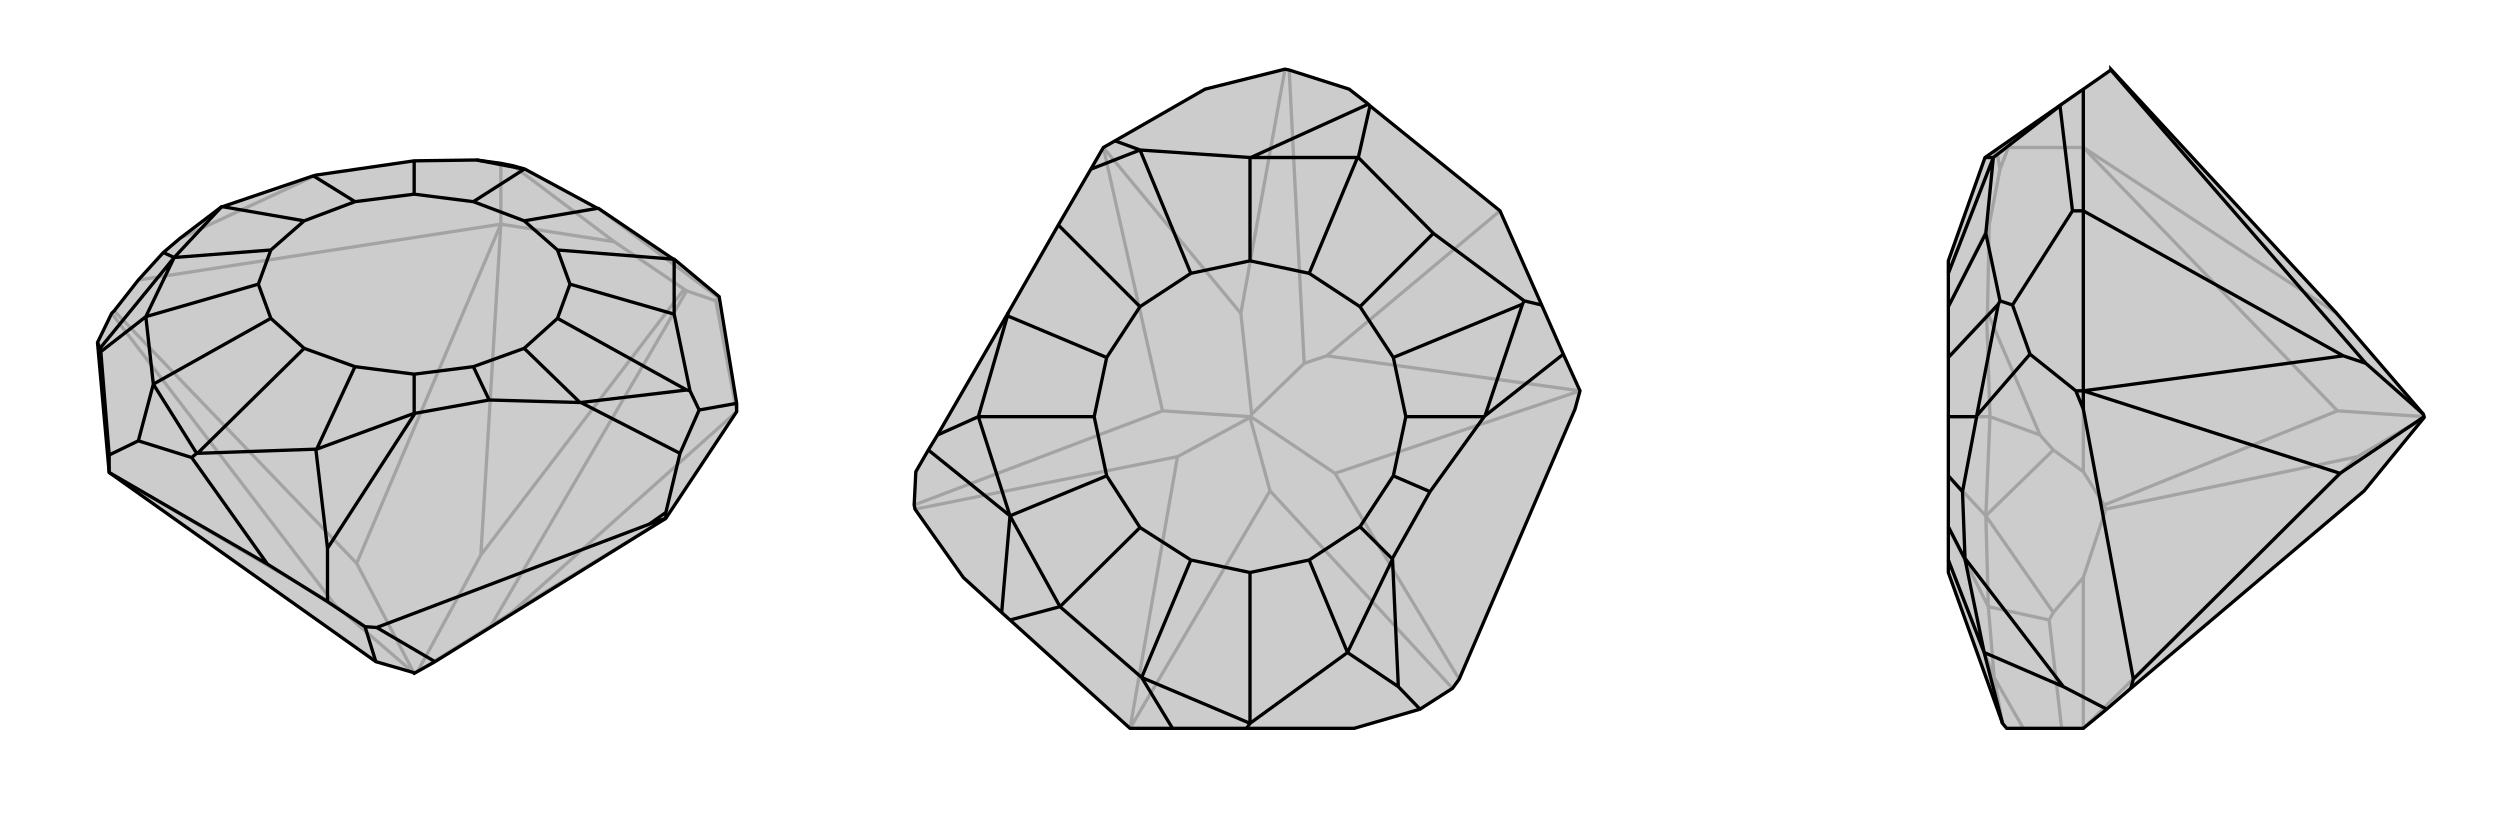
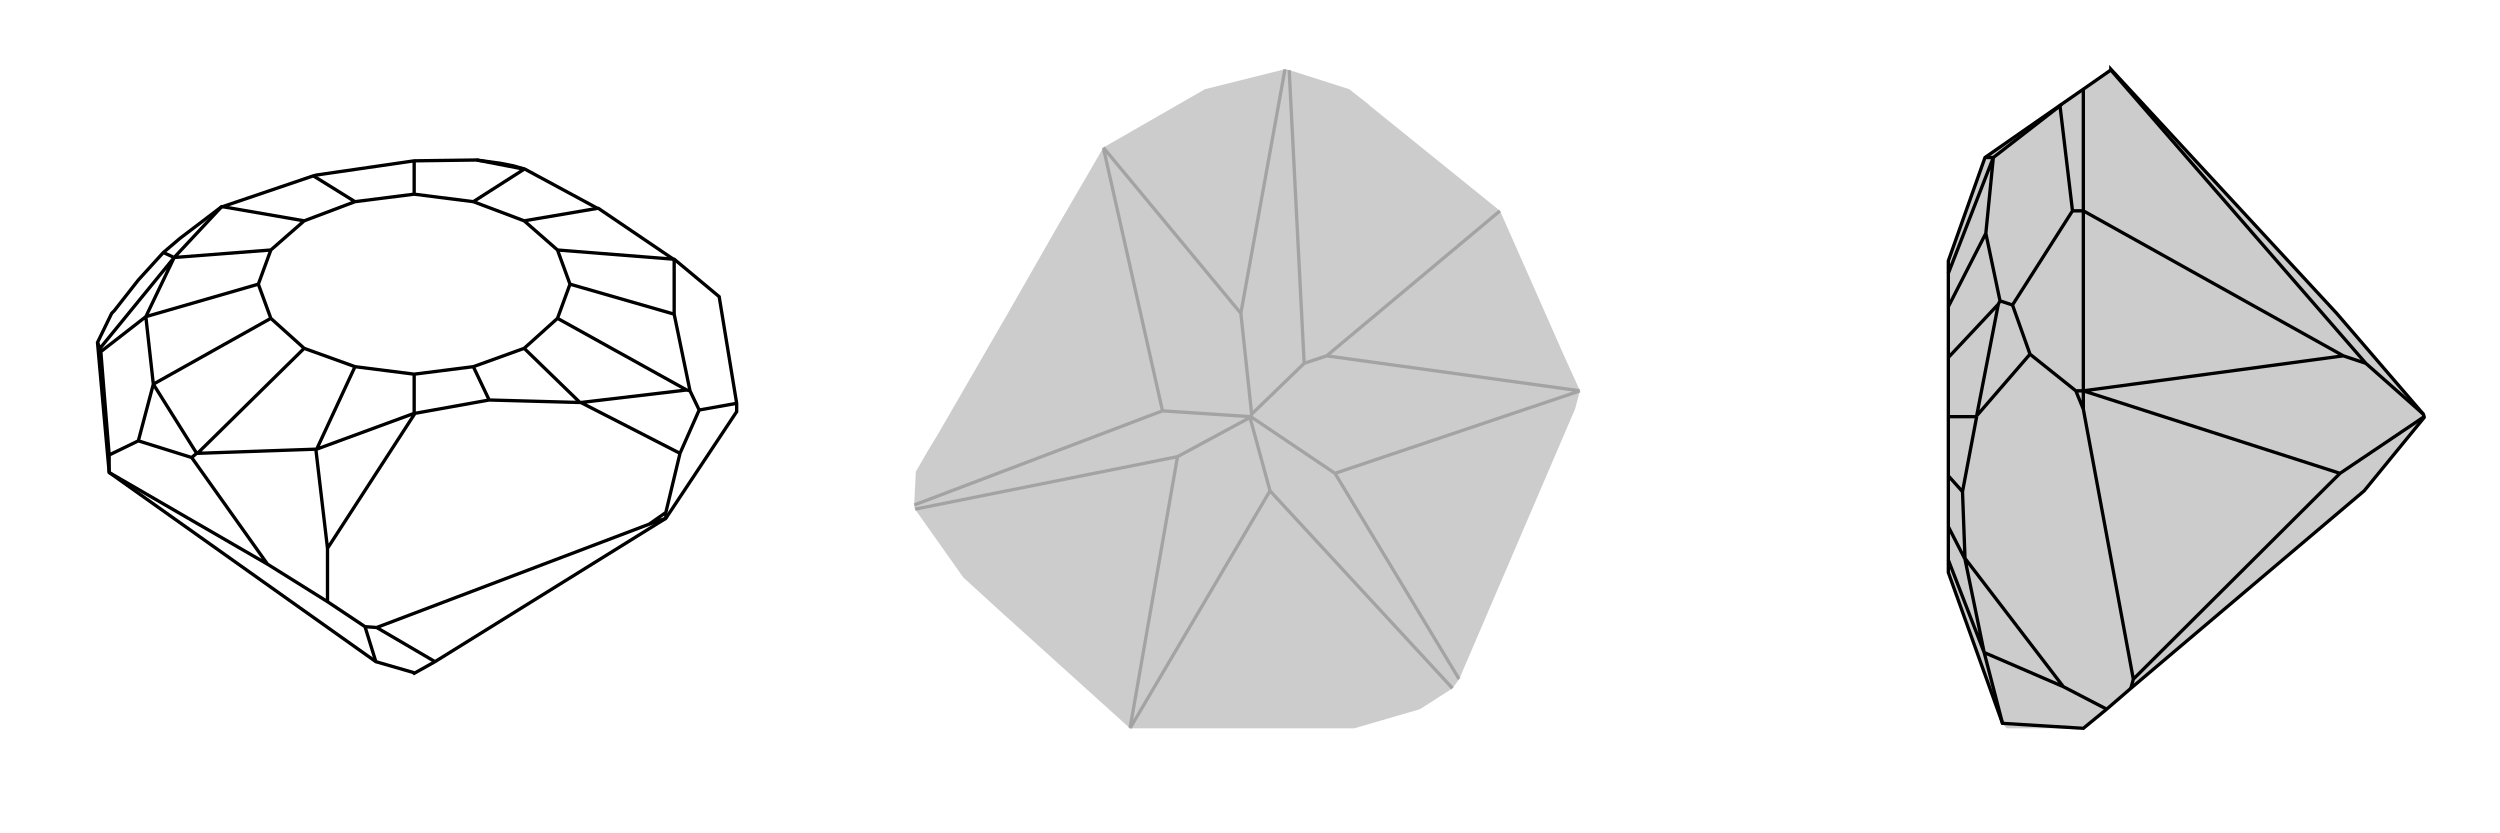
<svg xmlns="http://www.w3.org/2000/svg" viewBox="0 0 3000 1000">
  <g stroke="currentColor" stroke-width="4" fill="none" transform="translate(-3 -27)">
-     <path fill="currentColor" stroke="none" fill-opacity=".2" d="M454,821L499,834L500,835L525,821L802,649L887,521L887,511L866,383L812,338L811,338L721,277L720,277L633,230L619,226L604,223L575,219L500,220L383,237L379,238L270,275L269,275L219,313L199,330L169,363L140,400L137,403L120,438L134,594z" />
-     <path stroke-opacity=".2" d="M617,762L887,521M604,296L169,363M604,296L740,317M604,296L604,223M134,594L405,753M802,649L617,762M617,762L592,778M580,693L824,374M592,778L827,376M592,778L504,833M604,296L431,703M604,296L580,693M500,835L504,833M580,693L504,833M405,753L137,403M431,703L140,400M405,753L499,834M500,835L431,703M887,521L862,388M219,313L383,237M740,317L824,374M827,376L862,388M740,317L619,226M824,374L827,376M862,388L865,384M865,384L866,383M865,384L721,277" />
    <path d="M454,821L499,834L500,835L525,821L802,649L887,521L887,511L866,383L812,338L811,338L721,277L720,277L633,230L619,226L604,223L575,219L500,220L383,237L379,238L270,275L269,275L219,313L199,330L169,363L140,400L137,403L120,438L134,594z" />
    <path d="M134,594L134,573M802,649L802,642M134,594L324,704M802,649L782,656M454,821L441,779M525,821L455,780M887,511L842,519M120,438L123,445M802,642L782,656M802,642L819,571M441,779L396,749M782,656L455,780M441,779L455,780M324,704L233,576M324,704L396,749M396,749L396,685M134,573L124,449M134,573L169,556M233,576L169,556M233,576L239,571M169,556L187,488M842,519L819,571M842,519L831,496M819,571L700,510M199,330L212,336M123,445L124,449M123,445L212,336M124,449L178,407M699,510L590,507M269,275L212,336M239,571L240,571M239,571L187,488M633,230L632,230M212,336L178,407M212,336L328,327M812,404L812,338M270,275L368,292M379,238L429,269M700,510L699,510M700,510L827,495M699,510L632,445M575,219L632,230M500,220L500,260M632,230L571,269M590,507L501,523M590,507L571,467M500,476L500,523M720,277L632,292M672,327L811,338M240,571L382,566M429,467L383,566M240,571L368,445M831,496L812,404M831,496L827,495M812,404L687,368M827,495L672,409M187,488L178,407M187,488L328,409M178,407L313,368M632,445L571,467M328,327L368,292M500,476L429,467M429,269L500,260M368,445L328,409M571,269L632,292M328,327L313,368M672,327L687,368M368,292L429,269M632,445L672,409M500,260L571,269M571,467L500,476M632,292L672,327M429,467L368,445M687,368L672,409M328,409L313,368M396,685L501,523M396,685L382,566M500,523L383,566M501,523L500,523M382,566L383,566" />
  </g>
  <g stroke="currentColor" stroke-width="4" fill="none" transform="translate(1000 0)">
    <path fill="currentColor" stroke="none" fill-opacity=".2" d="M542,83L547,84L619,107L642,125L644,127L800,253L850,366L876,425L896,469L890,491L751,815L743,826L704,851L625,874L496,874L407,874L356,874L212,744L202,735L156,693L98,611L97,606L99,566L114,540L125,522L210,375L270,270L309,203L324,177L338,169L446,107z" />
    <path stroke-opacity=".2" d="M592,427L800,253M356,874L413,548M356,874L524,589M524,589L743,826M602,568L751,815M524,589L500,501M896,469L602,568M896,469L592,427M592,427L565,436M602,568L501,500M489,376L542,83M565,436L547,84M565,436L502,497M324,177L395,493M324,177L489,376M501,500L502,497M489,376L502,497M413,548L98,611M395,493L97,606M413,548L500,501M501,500L500,501M501,500L395,493" />
-     <path d="M542,83L547,84L619,107L642,125L644,127L800,253L850,366L876,425L896,469L890,491L751,815L743,826L704,851L625,874L496,874L407,874L356,874L212,744L202,735L156,693L98,611L97,606L99,566L114,540L125,522L210,375L270,270L309,203L324,177L338,169L446,107z" />
-     <path d="M704,851L678,824M496,874L500,868M407,874L370,813M850,366L829,361M876,425L782,499M338,169L368,180M125,522L174,500M114,540L212,619M202,735L212,619M212,744L272,728M781,500L716,590M174,500L174,500M174,500L212,619M210,375L209,379M500,868L500,868M500,868L370,813M368,180L500,189M368,180L368,180M212,619L272,728M212,619L328,571M720,280L630,189M174,500L209,379M174,500L313,500M209,379L328,429M782,499L781,500M782,499L827,365M781,500L687,500M309,203L368,180M270,270L368,368M368,180L429,328M716,590L671,670M716,590L672,571M632,632L671,671M500,189L501,189M500,189L500,313M571,328L629,189M500,868L617,783M571,672L617,783M500,868L500,687M829,361L720,280M829,361L827,365M720,280L632,368M827,365L672,429M370,813L272,728M370,813L429,672M272,728L368,633M687,500L672,571M328,571L313,500M632,632L571,672M328,429L368,368M500,687L429,672M429,328L500,313M328,571L368,633M571,328L632,368M313,500L328,429M687,500L672,429M368,368L429,328M672,571L632,632M500,313L571,328M571,672L500,687M632,368L672,429M429,672L368,633M642,125L501,189M644,127L630,189M630,189L629,189M501,189L629,189M678,824L671,670M678,824L617,783M671,671L617,783M671,670L671,671M617,783L617,783" />
  </g>
  <g stroke="currentColor" stroke-width="4" fill="none" transform="translate(2000 0)">
    <path fill="currentColor" stroke="none" fill-opacity=".2" d="M909,501L909,500L908,497L804,376L533,83L533,84L500,107L474,125L382,189L382,189L338,313L338,328L338,368L338,429L338,500L338,571L338,632L338,672L338,687L403,868L403,868L408,874L500,874L528,851L557,826L837,589z" />
-     <path stroke-opacity=".2" d="M500,874L500,693M500,177L500,566M500,177L500,107M500,177L410,177M500,874L829,548M500,177L805,493M500,177L804,376M829,548L527,611M805,493L525,606M829,548L909,501M909,500L805,493M448,522L385,375M500,693L464,735M500,693L527,611M500,566L525,606M500,566L464,540M527,611L525,606M474,874L459,744M428,874L393,813M410,177L400,203M410,177L411,169M448,522L464,540M448,522L388,500M464,540L383,619M464,735L459,744M464,735L383,619M459,744L386,728M388,500L388,500M388,500L383,619M385,375L387,270M385,375L384,379M403,868L393,813M396,180L396,180M383,619L386,728M383,619L338,571M388,500L384,379M388,500L338,500M384,379L338,429M400,203L387,270M400,203L396,180M387,270L338,368M396,180L338,328M393,813L386,728M393,813L338,672M386,728L338,633" />
-     <path d="M909,501L909,500L908,497L804,376L533,83L533,84L500,107L474,125L382,189L382,189L338,313L338,328L338,368L338,429L338,500L338,571L338,632L338,672L338,687L403,868L403,868L408,874L500,874L528,851L557,826L837,589z" />
+     <path d="M909,501L909,500L908,497L804,376L533,83L533,84L500,107L474,125L382,189L382,189L338,313L338,328L338,368L338,429L338,500L338,571L338,632L338,672L338,687L403,868L403,868L500,874L528,851L557,826L837,589z" />
    <path d="M500,469L491,469M500,469L500,491M500,469L500,253M812,427L500,253M808,568L560,815M500,469L808,568M500,469L812,427M812,427L839,436M808,568L909,500M839,436L533,84M839,436L908,497M500,253L487,253M500,253L500,107M487,253L415,366M487,253L472,127M491,469L500,491M491,469L436,425M500,491L560,815M557,826L560,815M528,851L476,824M415,366L436,425M415,366L400,361M436,425L372,499M372,500L355,590M383,280L392,189M372,499L372,500M372,499L398,365M372,500L338,500M355,590L358,670M355,590L338,571M338,632L358,671M338,328L392,189M403,868L381,783M338,672L381,783M400,361L383,280M400,361L398,365M383,280L338,368M398,365L338,429M474,125L472,127M472,127L392,189M392,189L392,189M382,189L392,189M476,824L358,670M476,824L381,783M358,671L381,783M358,670L358,671M381,783L381,783" />
  </g>
</svg>